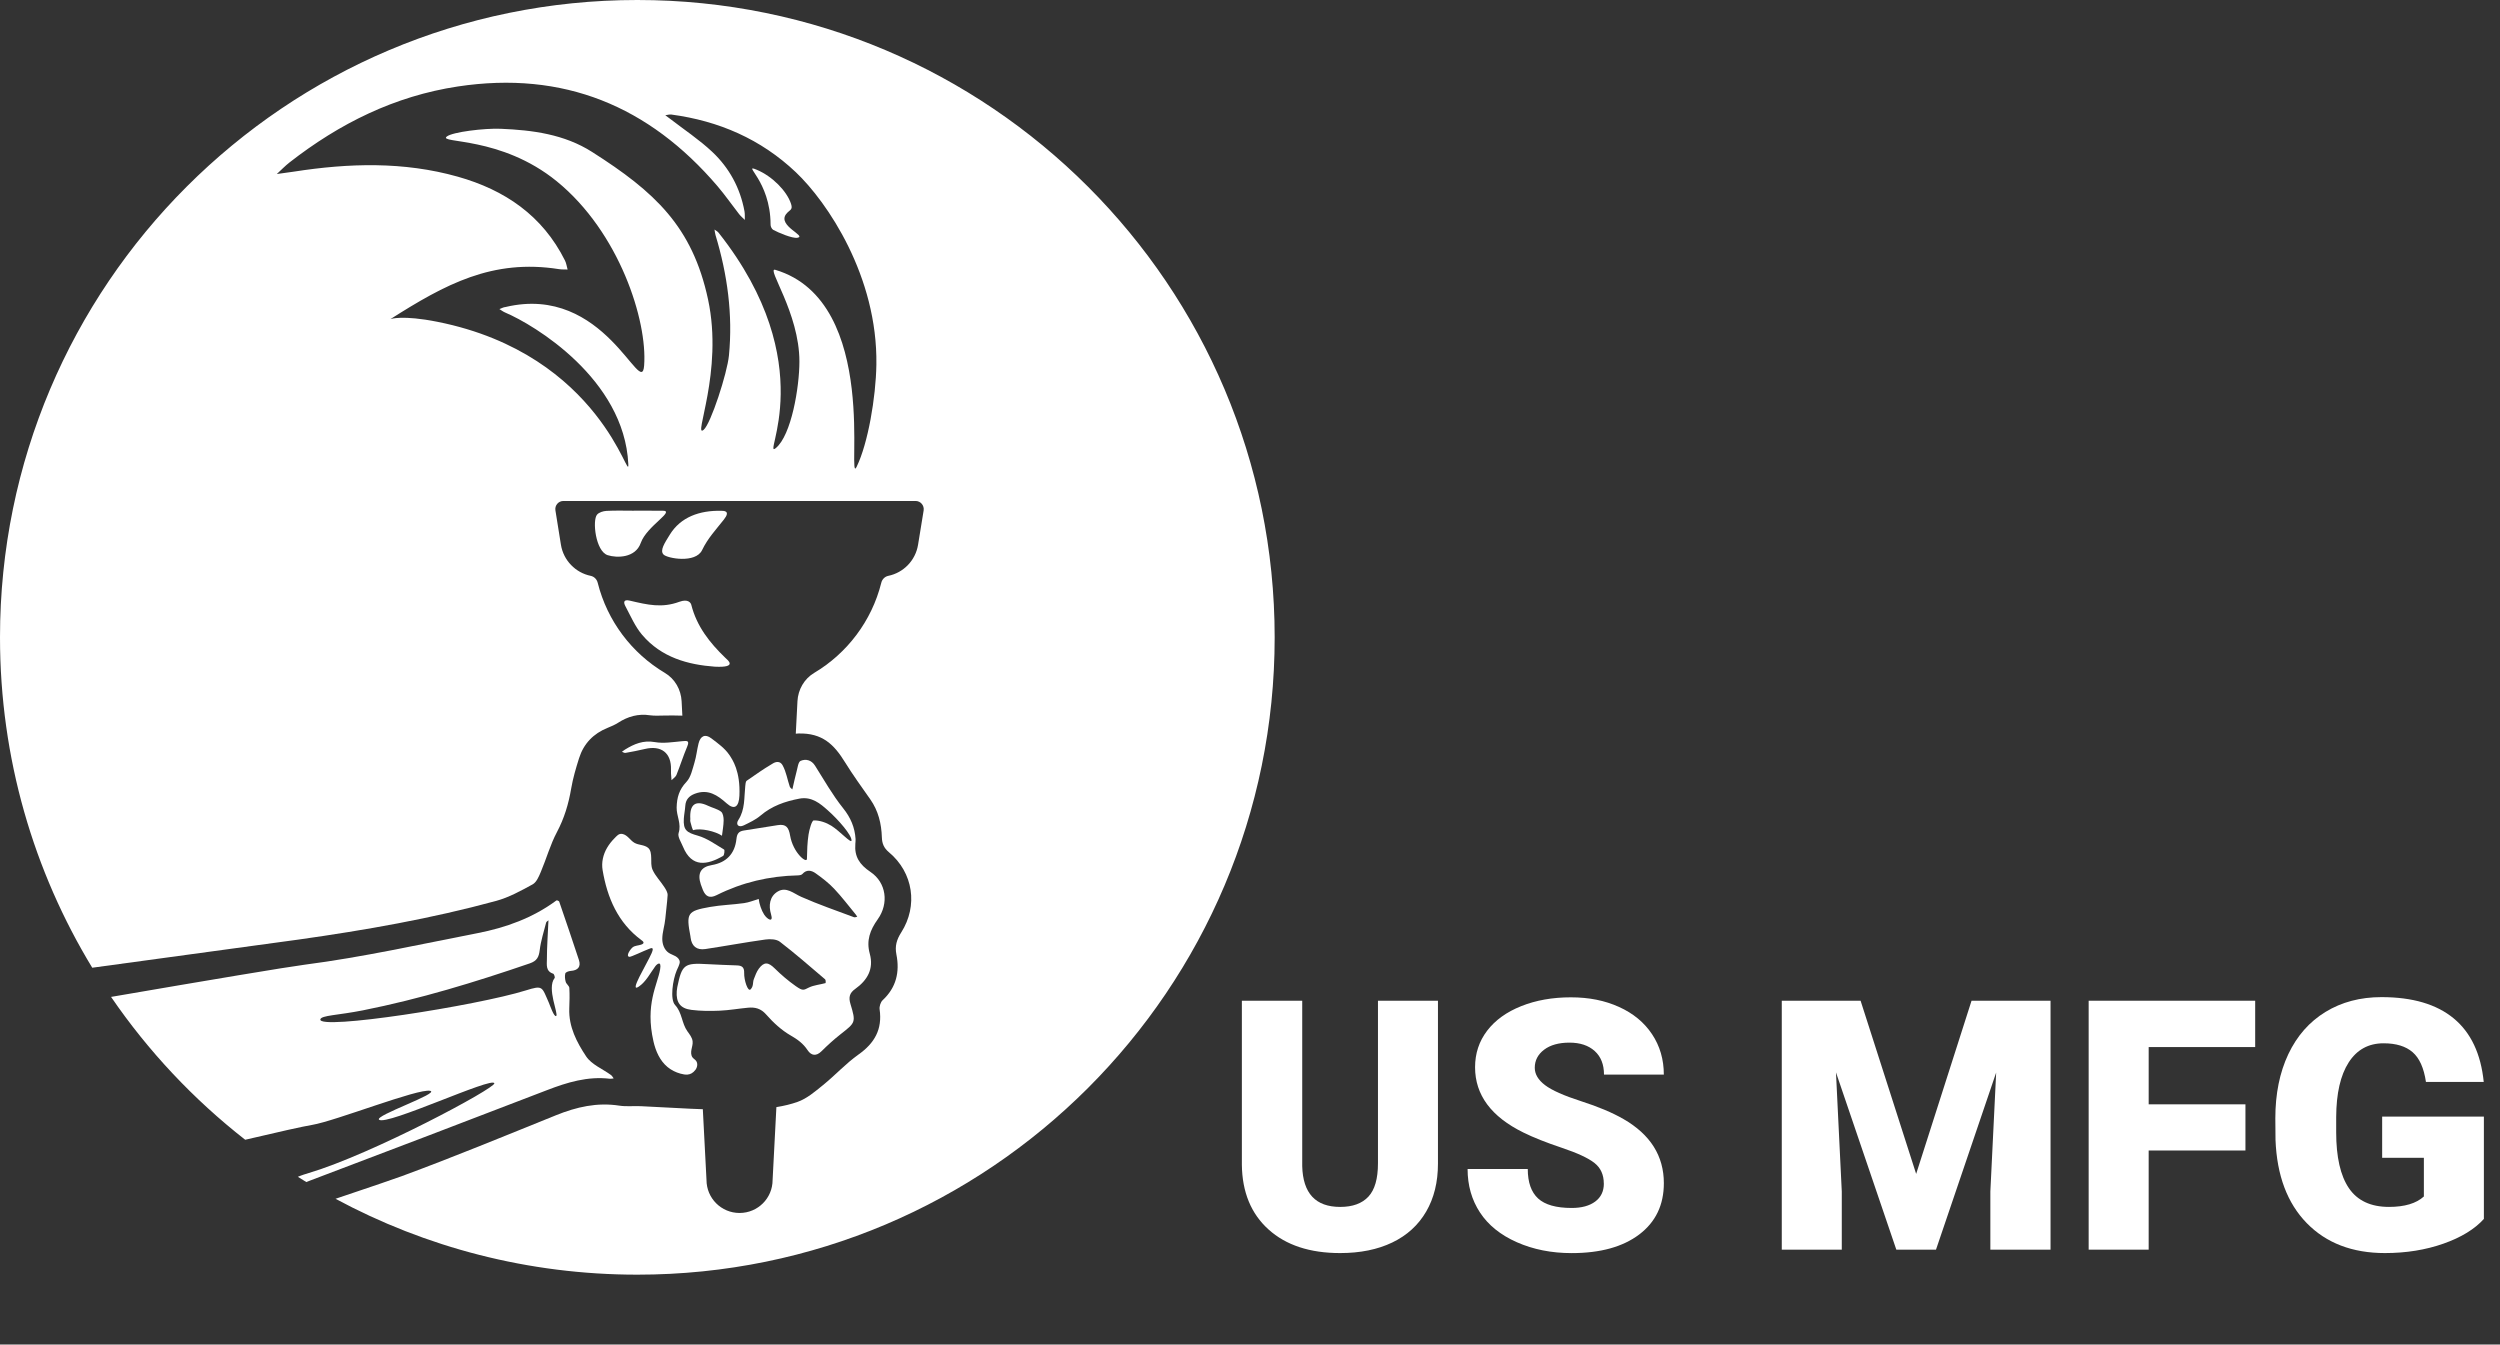
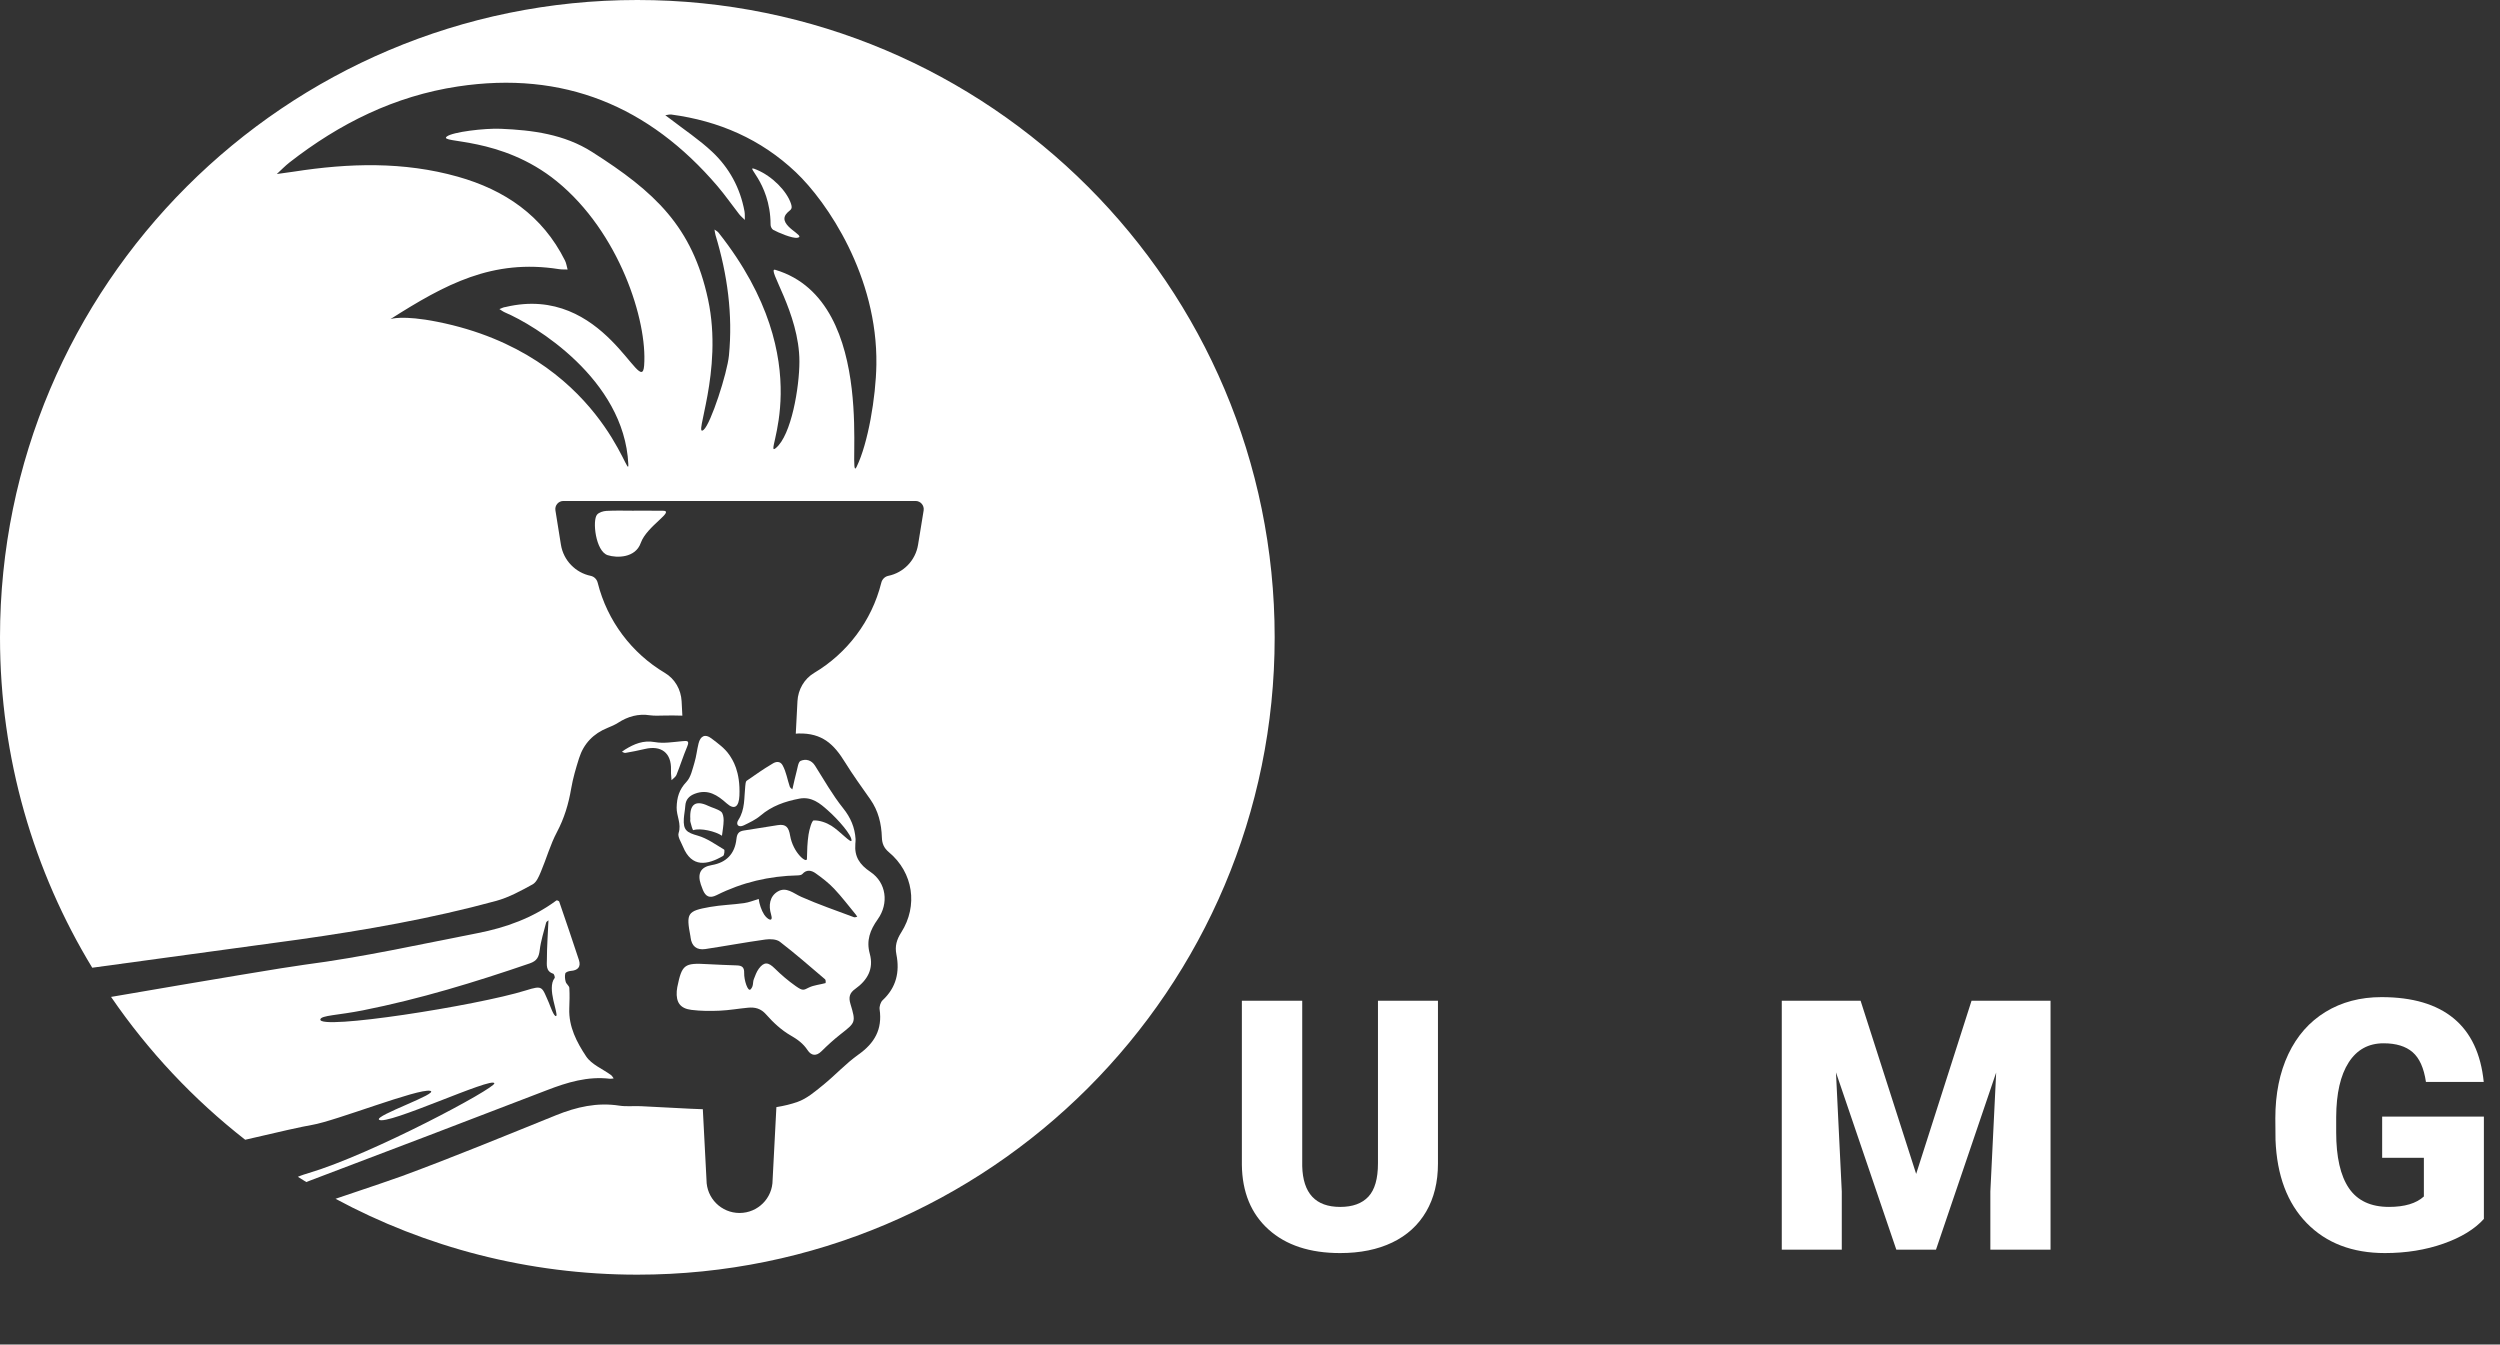
<svg xmlns="http://www.w3.org/2000/svg" id="a" data-name="Layer 1" viewBox="0 0 2008.11 1080">
  <rect x="0" y="0" width="2008.11" height="1080" fill="#333333" stroke="none" />
  <defs>
    <style>
      .b {
        fill: #fff;
      }
    </style>
  </defs>
  <g>
    <path class="b" d="M571.32,593.04c-4.85-3.7-8.7-1.99-10.22,4.15-1.26,5.09-1.76,10.39-3.28,15.38-1.65,5.39-2.86,11.7-6.48,15.51-5.8,6.11-7.65,12.51-7.83,20.54-.15,6.87,3.98,13.12,1.58,20.47-.97,2.98,2.01,7.38,3.5,11.01,7.07,17.15,19.57,14.71,32.23,7.42,1-.57,1.41-4.76.81-5.11-6.87-4.08-13.62-9.05-21.13-11.17-8.88-2.5-11.81-4.4-11.22-13.7.22-3.4.95-6.77,1.16-10.18.32-5.13,3.08-8.05,7.72-9.81,10.56-3.98,18.12,1.13,25.51,7.73,6.45,5.77,9.86,2.51,10.25-6.08.89-19.72-5.53-29.05-8.16-32.92-3.58-5.27-9.23-9.28-14.43-13.25Z" />
-     <path class="b" d="M532.97,445.42c2.96,3.11,25.75,7.33,30.98-3.55,4.64-9.65,11.03-16.29,17.54-24.58,5.6-7.13-.2-6.95-2.09-6.99-17.54-.42-32.71,5.07-41.36,19.12-4.2,6.82-8.21,12.71-5.07,16Z" />
    <path class="b" d="M687.03,677.89c.02-.23.28-2.63.21-3.84-.6-9.41-3.93-17.29-10.06-24.93-8.49-10.59-15.23-22.6-22.53-34.13-2.93-4.62-7.47-5.58-11.54-3.84-1.96.84-2.43,5.51-3.26,8.54-1.17,4.26-2.05,8.59-3.05,12.89-.12.5-.26.99-.39,1.49-.69-.72-1.73-1.32-2.02-2.18-1.95-5.67-2.83-11.81-5.71-17.06-2.81-5.12-7.7-1.7-8.3-1.34-8.35,4.95-12.51,8.13-20.54,13.59-.97.66-1.06,2.86-1.22,4.38-.99,9.27-.03,18.75-5.62,27.31-2.22,3.4.09,6.31,4.51,4.16,4.62-2.25,9.46-4.5,13.31-7.78,9.14-7.78,19.66-11.43,31.26-13.65,10.03-1.92,16.95,4.17,22.73,9.28,8.64,7.64,19.34,19.99,19.17,24.3-.12,2.87-9.35-7.51-16.14-11.76-4.15-2.6-9.48-4.45-14.22-4.32-1.54.04-3.55,7.29-4.18,11.41-.98,6.4-1.16,12.95-1.28,19.44-.08,4.08-11.14-4.8-13.52-18.69-1.09-6.39-3.12-9.46-9.9-8.38-9.08,1.44-18.15,2.96-27.24,4.32-4.01.6-5.51,2.49-5.95,6.72-1.26,12.08-8.22,19.09-19.85,21.05q-13.22,2.23-8.77,15.54c.5,1.49,1.04,2.98,1.65,4.43,2.19,5.27,5.4,7,11.04,4.17,20.49-10.28,42.3-15.38,65.21-15.87,1.25-.03,2.94-.27,3.66-1.09,3.43-3.91,7.36-2.92,10.63-.61,5.26,3.73,10.46,7.75,14.88,12.41,6.18,6.53,11.61,13.75,17.35,20.69.47.57.84,1.21,1.25,1.82-.89.15-1.91.66-2.64.38-14.17-5.32-28.53-10.23-42.35-16.36-6.24-2.76-11.99-8.33-18.82-4.33-6.69,3.92-7.57,11.41-5.45,18.37,2.13,6.99-2.92,4.21-5.56.18-2.12-3.22-3.96-8.69-4.36-12.53-3.91,1.15-7.75,2.78-11.74,3.34-9.09,1.28-18.36,1.5-27.38,3.09-18.32,3.24-19.25,4.98-15.71,23.63.05.26.07.52.1.78.81,7.09,4.92,10.44,11.85,9.4,16.09-2.42,32.1-5.41,48.21-7.65,3.8-.53,8.91-.34,11.67,1.78,12.48,9.6,24.36,19.99,36.36,30.21.58.5.5,2.95.31,3.01-4.44,1.24-9.26,1.59-13.32,3.54-4.29,2.05-4.67,3.06-10.7-1.19-5.97-4.21-11.61-9.02-16.81-14.16-5.14-5.07-8.48-5.5-12.75.24-1.82,2.45-2.87,5.51-4,8.4-1.04,2.65-.05,5.49-2.58,8.18-2.22,2.35-5.36-7.45-5.19-13.14.14-4.75-1.92-5.93-5.86-6.08-7.89-.3-15.78-.55-23.66-1.01-18.6-1.1-20.46.27-24.2,18.48-.21,1.03-.35,2.08-.43,3.13-.62,9.12,2.71,13.99,11.8,15.13,7.48.94,15.14.97,22.69.64,7.6-.32,15.15-1.69,22.75-2.39,5.65-.52,10.26.55,14.57,5.45,5.68,6.45,12.31,12.61,19.7,16.86,5.58,3.21,10.07,6.47,13.6,11.82,2.88,4.36,6.84,5.12,11.16.84,4.85-4.81,9.93-9.43,15.3-13.65,12.04-9.45,12.46-9.42,7.95-24.34-1.65-5.46-.64-8.88,3.76-12.01,9.79-6.98,15.15-16.04,11.76-28.35-2.91-10.54.2-18.97,6.42-27.67,9.06-12.68,6.92-29.42-5.83-37.99-8.83-5.93-12.99-12.32-12.18-22.47,0,0,0-.02,0-.02h0s0-.04,0-.06c0,0,0,0,0,0Z" />
    <path class="b" d="M532.11,410.23c-7.63.05-15.26-.03-22.89-.03v.03c-7.37,0-14.75-.26-22.09.14-2.62.14-5.98,1.17-7.56,3.02-3.91,4.57-1.2,29.42,8.54,32.55,7.37,2.37,22.3,2.34,26.57-9.82,4.8-13.67,28.34-25.97,17.43-25.89Z" />
    <path class="b" d="M458.34,779.89c5.93-.39,8.46-3.35,6.67-8.8-5.15-15.66-10.46-31.27-15.82-46.86-.19-.55-1.88-1.23-2.23-.97-18.94,14.05-40.6,21.85-63.38,26.29-46.17,9-92.21,19.29-138.79,25.33-14.39,1.87-76.05,12.21-155.58,25.88,29.83,43.57,66.21,82.29,107.74,114.74,27-6.35,46.19-10.67,53.66-11.91,18.85-3.13,85.53-29.58,94.95-27.38,8.04,1.87-44.98,19.92-41.09,23.18,6.07,5.1,91.43-34.93,92.62-29.23.82,3.91-97.79,56.77-149.03,72.05-2.12.63-5.81,1.75-8.8,3.05,2.25,1.42,4.52,2.83,6.79,4.22,1.11-.44,2.19-.89,3.21-1.27,63.39-24.02,126.74-48.13,189.99-72.51,16.38-6.32,32.8-11.33,50.63-9.2,1,.12,2.04-.18,3.06-.28-.71-.92-1.26-2.05-2.16-2.71-6.75-4.93-15.6-8.42-19.93-14.93-7.54-11.33-14.13-23.87-13.58-38.49.21-5.52.38-11.06.04-16.56-.1-1.66-2.39-3.09-2.89-4.85-.61-2.15-.88-4.67-.34-6.77.26-1,2.72-1.91,4.25-2.01ZM446.75,816.07c-1.72,1.19-5.05-8.75-5.9-10.67-5.73-12.93-4.61-14.19-18.48-9.86-39.59,12.34-166.92,32.19-165.05,23.26.69-3.27,14.11-3.27,34.09-7.23,45.71-9.08,90.12-22.64,134.13-37.74,5.72-1.96,7.31-5.05,7.99-10.68.9-7.48,3.29-14.78,5.16-22.12.18-.71,1.23-1.2,1.87-1.8-.04.77-.09,1.53-.13,2.3-.42,9.66-1.13,19.31-1.14,28.97,0,4.27-1.14,9.59,5.04,11.61.74.24,1.61,2.93,1.17,3.48-6.54,8.2,3.35,29.04,1.25,30.49Z" />
-     <path class="b" d="M515.76,509.89c15.51,18.3,36.94,24.04,58.45,25.62,18.82.95,10.13-5.46,8.35-7.17-12.49-12.03-22.94-25.27-27.29-42.57-.37-1.46-2.47-4.99-9.59-2.38-14.01,5.15-25.28,2.49-39.85-.94-5.1-1.2-5.09,1.49-3.47,4.51,4.18,7.82,7.75,16.27,13.39,22.93Z" />
    <path class="b" d="M631.45,171.97c2.63-3.48,5.65-3.07,3.98-8.15-3.41-10.4-15.06-22.21-27.57-27.46-12.43-5.21,11.01,8.62,11.1,43.94-.12,1.42.93,3.67,2.11,4.32,3.64,2.01,15.34,7.09,19.45,6.36,7.88-1.38-16.26-9.52-9.07-19.02Z" />
    <path class="b" d="M511.92,0C229.2,0,0,229.2,0,511.92c0,97.17,27.07,188.01,74.09,265.4,86.69-11.84,157.5-21.45,165.88-22.64,53.4-7.55,106.48-16.82,158.53-31.03,10.26-2.8,19.96-8.14,29.37-13.31,3.11-1.71,5-6.35,6.56-10.03,4.48-10.6,7.59-21.88,12.95-31.98,5.91-11.14,9.33-22.66,11.42-34.94,1.4-8.24,3.8-16.35,6.32-24.34,3.69-11.72,11.51-19.82,22.97-24.42,2.92-1.17,5.86-2.44,8.48-4.13,7.83-5.04,16.19-7.39,25.51-5.95,1.81.28,3.68.28,5.52.31,2.26.03,10.45-.36,20.5-.02l-.6-11.59c-.48-9.32-5.4-17.98-13.43-22.74-26.51-15.74-46.23-41.62-53.95-72.31-.66-2.83-2.83-5.07-5.66-5.66-12.12-2.5-21.87-12.32-23.91-25.03l-4.41-27.53c-.66-3.95,2.37-7.58,6.39-7.58h282.92c4.02,0,7.05,3.62,6.46,7.58l-4.48,27.53c-2.04,12.71-11.73,22.53-23.91,25.03-2.83.59-5.01,2.83-5.66,5.66-7.66,30.64-27.42,56.56-53.9,72.31-8.02,4.77-12.92,13.42-13.41,22.73l-1.35,26.09c.7-.06,1.4-.14,2.12-.16,19.35-.52,28.69,8.96,37.39,23.04,6.34,10.25,13.46,20.03,20.38,29.91,6.43,9.18,8.91,19.51,9.26,30.46.16,4.93,1.54,8.51,5.72,12.01,19.48,16.28,23.5,42.9,9.84,64.36-3.62,5.68-5.23,10.95-3.89,17.66,2.79,14.02-.05,26.54-10.99,36.74-1.72,1.6-2.82,5.09-2.48,7.46,2.28,15.9-3.99,27.04-16.94,36.2-10.24,7.25-18.84,16.77-28.65,24.68-6.32,5.09-12.74,10.71-20.4,13.42-5.17,1.83-10.8,3.18-16.93,4.17l-3.04,58.48c0,14.69-11.86,26.55-26.55,26.55s-26.55-11.86-26.55-26.55l-2.95-56.79c-3.22-.12-6.43-.24-9.81-.39-13.32-.6-26.63-1.44-39.95-2.05-5.78-.27-11.68.44-17.35-.44-17.8-2.75-34.34,1.05-50.75,7.68-41.17,16.63-82.24,33.58-123.9,48.95-5.64,2.08-25.09,8.72-53.27,18.19,72.17,38.88,154.73,60.95,242.44,60.95,282.73,0,511.92-229.2,511.92-511.92S794.65,0,511.92,0ZM688.21,374.75c-9.07,18.66,20.02-132.53-65.45-158.02-7.68-2.29,19.36,34.5,19.36,73.64,0,20.57-6.44,59.22-18.95,69.54-11.87,9.8,37.63-67.35-46.01-173.04-.81-1.04-2.15-1.67-3.24-2.49.27,1.52.4,3.08.84,4.55,9.53,31.53,13.95,63.73,10.77,96.56-1.39,14.3-14.58,54.88-20.29,59.72-9.04,7.69,16.01-46.44,3.5-104.7-12.58-58.57-42.79-86.42-93.21-118.5-22.25-14.16-47.69-17.51-73.38-18.57-12.84-.53-38.68,2.54-43.28,6.24-7.11,5.71,43.45-.63,88.36,35.94,50.33,40.98,72.93,112.08,70.17,148.03-2.12,27.6-31.47-66.11-111.36-47.03-1.65.1-3.25,1.09-4.88,1.66,1.52.93,2.95,2.06,4.57,2.74,23.41,9.89,95.66,53.34,98.97,121.72.9,18.55-21.02-87.82-153.33-114.25-28.26-5.64-37.71-2.2-37.71-2.2,43.91-27.87,81.84-48.56,135.36-40.1,2.26.36,4.61.21,6.91.3-.69-2.42-1.01-5.02-2.11-7.23-18.02-36.08-48.3-56.7-86.16-67.36-43.45-12.23-87.41-10.91-131.5-4.05-4.59.72-9.21,1.29-13.81,1.93,3.43-3.14,6.66-6.54,10.32-9.39,40.09-31.21,84.27-53.25,135.1-60.93,84.8-12.81,153.54,15.69,208.53,80.04,6.14,7.19,11.53,15.01,17.37,22.47,1.34,1.71,3.06,3.12,4.61,4.68-.07-2.31.14-4.68-.27-6.93-3.43-18.72-12.24-34.9-25.91-47.75-10.46-9.83-22.62-17.86-34.03-26.68-1.2-.93-2.45-1.8-3.67-2.7,1.63-.21,3.31-.8,4.89-.58,38.11,5.12,71.89,19.73,99.97,46.33,25.12,23.8,65.8,83.58,64.7,154.58-.41,26.45-6.77,63.29-15.77,81.82Z" />
    <path class="b" d="M554.55,660.13c.68,2.37,1.69,6.92,2.42,6.68,5.69-1.91,17.79.95,22.95,4.5.49-4.14,1.31-8.28,1.34-12.42.02-2.38-.5-5.75-2.09-6.94-2.95-2.22-6.91-3.04-10.34-4.67-10.06-4.79-15.13-1.4-14.32,10.75,0,.03-.23,1.15.05,2.11Z" />
-     <path class="b" d="M493.6,673.31c-2.28,2.29-4.31,4.85-5.95,7.64-3.18,5.43-4.66,11.73-3.61,17.97,3.73,22.09,12.23,42.26,31.2,56.26.83.61,3.4,2.35-.17,3.58-2.23.77-4.93.74-6.73,2.04-1.81,1.31-6.02,7.23-2.81,7.78,1.29.22,11.81-4.93,15.48-6.26,1.54-.56,4.92-2.47,2.41,3.29-3.9,8.92-18.59,32.39-10.38,26.92,5.95-3.96,9.46-11.25,13.4-16.49,1.28-1.7,5.01-4.69,3.82,2.46-2.1,12.57-12.26,28.05-5.34,58.11,1.77,7.67,5.08,15.33,11.26,20.46,3.01,2.5,6.56,4.26,10.32,5.3,2.11.59,4.04.93,5.81.77,2.29-.21,4.34-1.26,6.25-3.74,1.62-2.1,2.14-5.28.5-7.36-.78-.99-1.94-1.62-2.72-2.59-1.39-1.74-1.35-4.21-.93-6.39.42-2.18,1.16-4.37.93-6.58-.32-3.09-2.43-5.63-4.23-8.16-4.57-6.44-4.17-14.93-9.85-21.04-4.23-4.56-1.85-20.28,1.25-27.65.71-1.68,2.53-5.08,2.49-6.9-.04-2.01-1.65-3.66-3.4-4.66-1.75-1-3.72-1.57-5.4-2.68-3.57-2.37-5.22-6.89-5.22-11.17,0-5.42,1.93-10.77,2.41-16.16.56-6.35,1.48-12.65,1.87-19.01.13-2.16-1.41-4.64-2.71-6.63-3.04-4.67-7.15-8.79-9.38-13.78-1.33-2.99-.99-6.42-1.09-9.61-.08-2.68-.29-6.16-2.48-8-1.49-1.25-3.43-1.81-5.33-2.24-1.9-.43-3.85-.79-5.55-1.74-1.79-.99-3.16-2.57-4.62-4-1.46-1.43-3.13-2.79-5.13-3.18-2.96-.57-4.54,1.61-6.38,3.46Z" />
    <path class="b" d="M526.07,596.09c-9.37-1.68-16.68,1.48-24.05,6.01-.86.53-1.65,1.17-2.47,1.75.94.33,1.95,1.07,2.81.92,5.21-.92,10.42-1.91,15.57-3.14,13.26-3.18,21.43,3.19,21.04,16.6,0,1.05-.05,2.1.01,3.14.1,1.77.27,3.54.41,5.31,1.35-1.38,3.28-2.54,3.95-4.19,3.03-7.49,5.45-15.23,8.59-22.67,2.17-5.15-.03-4.81-3.99-4.46-7.28.65-14.84,1.99-21.87.73Z" />
  </g>
  <g>
    <path class="b" d="M1155.03,803.83v130.87c0,14.83-3.16,27.67-9.48,38.52-6.32,10.85-15.38,19.11-27.19,24.79-11.81,5.68-25.77,8.51-41.88,8.51-24.35,0-43.53-6.32-57.54-18.95-14.01-12.63-21.15-29.94-21.42-51.91v-131.83h48.48v132.8c.55,21.88,10.71,32.82,30.49,32.82,9.98,0,17.53-2.75,22.66-8.24,5.13-5.49,7.69-14.42,7.69-26.78v-130.6h48.2Z" />
-     <path class="b" d="M1288.24,950.64c0-7.05-2.5-12.54-7.48-16.48-4.99-3.94-13.76-8.01-26.3-12.22-12.54-4.21-22.8-8.28-30.76-12.22-25.91-12.72-38.86-30.21-38.86-52.46,0-11.08,3.23-20.85,9.68-29.32,6.46-8.47,15.59-15.06,27.4-19.77,11.81-4.71,25.08-7.07,39.83-7.07s27.26,2.56,38.66,7.69c11.4,5.13,20.26,12.43,26.57,21.9s9.48,20.3,9.48,32.48h-48.06c0-8.15-2.5-14.46-7.48-18.95-4.99-4.48-11.74-6.73-20.26-6.73s-15.4,1.9-20.39,5.7c-4.99,3.8-7.48,8.63-7.48,14.49,0,5.13,2.75,9.77,8.24,13.94,5.49,4.17,15.15,8.47,28.98,12.91,13.82,4.44,25.18,9.22,34.06,14.35,21.61,12.45,32.41,29.62,32.41,51.5,0,17.49-6.59,31.22-19.78,41.2-13.18,9.98-31.27,14.97-54.24,14.97-16.21,0-30.88-2.91-44.01-8.72-13.14-5.81-23.03-13.78-29.66-23.9-6.64-10.11-9.96-21.77-9.96-34.95h48.34c0,10.71,2.77,18.61,8.31,23.69,5.54,5.08,14.53,7.62,26.99,7.62,7.96,0,14.26-1.72,18.88-5.15,4.62-3.43,6.94-8.26,6.94-14.49Z" />
    <path class="b" d="M1494.51,803.83l44.63,139.11,44.49-139.11h63.45v199.95h-48.34v-46.69l4.67-95.58-48.34,142.27h-31.86l-48.48-142.41,4.67,95.72v46.69h-48.2v-199.95h63.31Z" />
-     <path class="b" d="M1803.63,924.13h-77.73v79.65h-48.2v-199.95h133.76v37.22h-85.55v46h77.73v37.08Z" />
    <path class="b" d="M1995.2,979.06c-7.42,8.24-18.26,14.88-32.55,19.91s-29.94,7.55-46.97,7.55c-26.18,0-47.1-8.01-62.76-24.03-15.66-16.02-24.03-38.31-25.13-66.88l-.14-17.3c0-19.68,3.48-36.87,10.44-51.57,6.96-14.69,16.91-26,29.87-33.92,12.95-7.92,27.95-11.88,44.97-11.88,24.9,0,44.24,5.7,58.02,17.1,13.78,11.4,21.81,28.41,24.1,51.02h-46.42c-1.65-11.17-5.22-19.13-10.71-23.89-5.49-4.76-13.28-7.14-23.35-7.14-12.08,0-21.42,5.13-28.01,15.38-6.59,10.25-9.94,24.9-10.03,43.95v12.08c0,19.96,3.41,34.95,10.23,44.97,6.82,10.02,17.55,15.04,32.2,15.04,12.54,0,21.88-2.79,28.01-8.38v-31.04h-33.51v-33.1h81.71v82.12Z" />
  </g>
</svg>